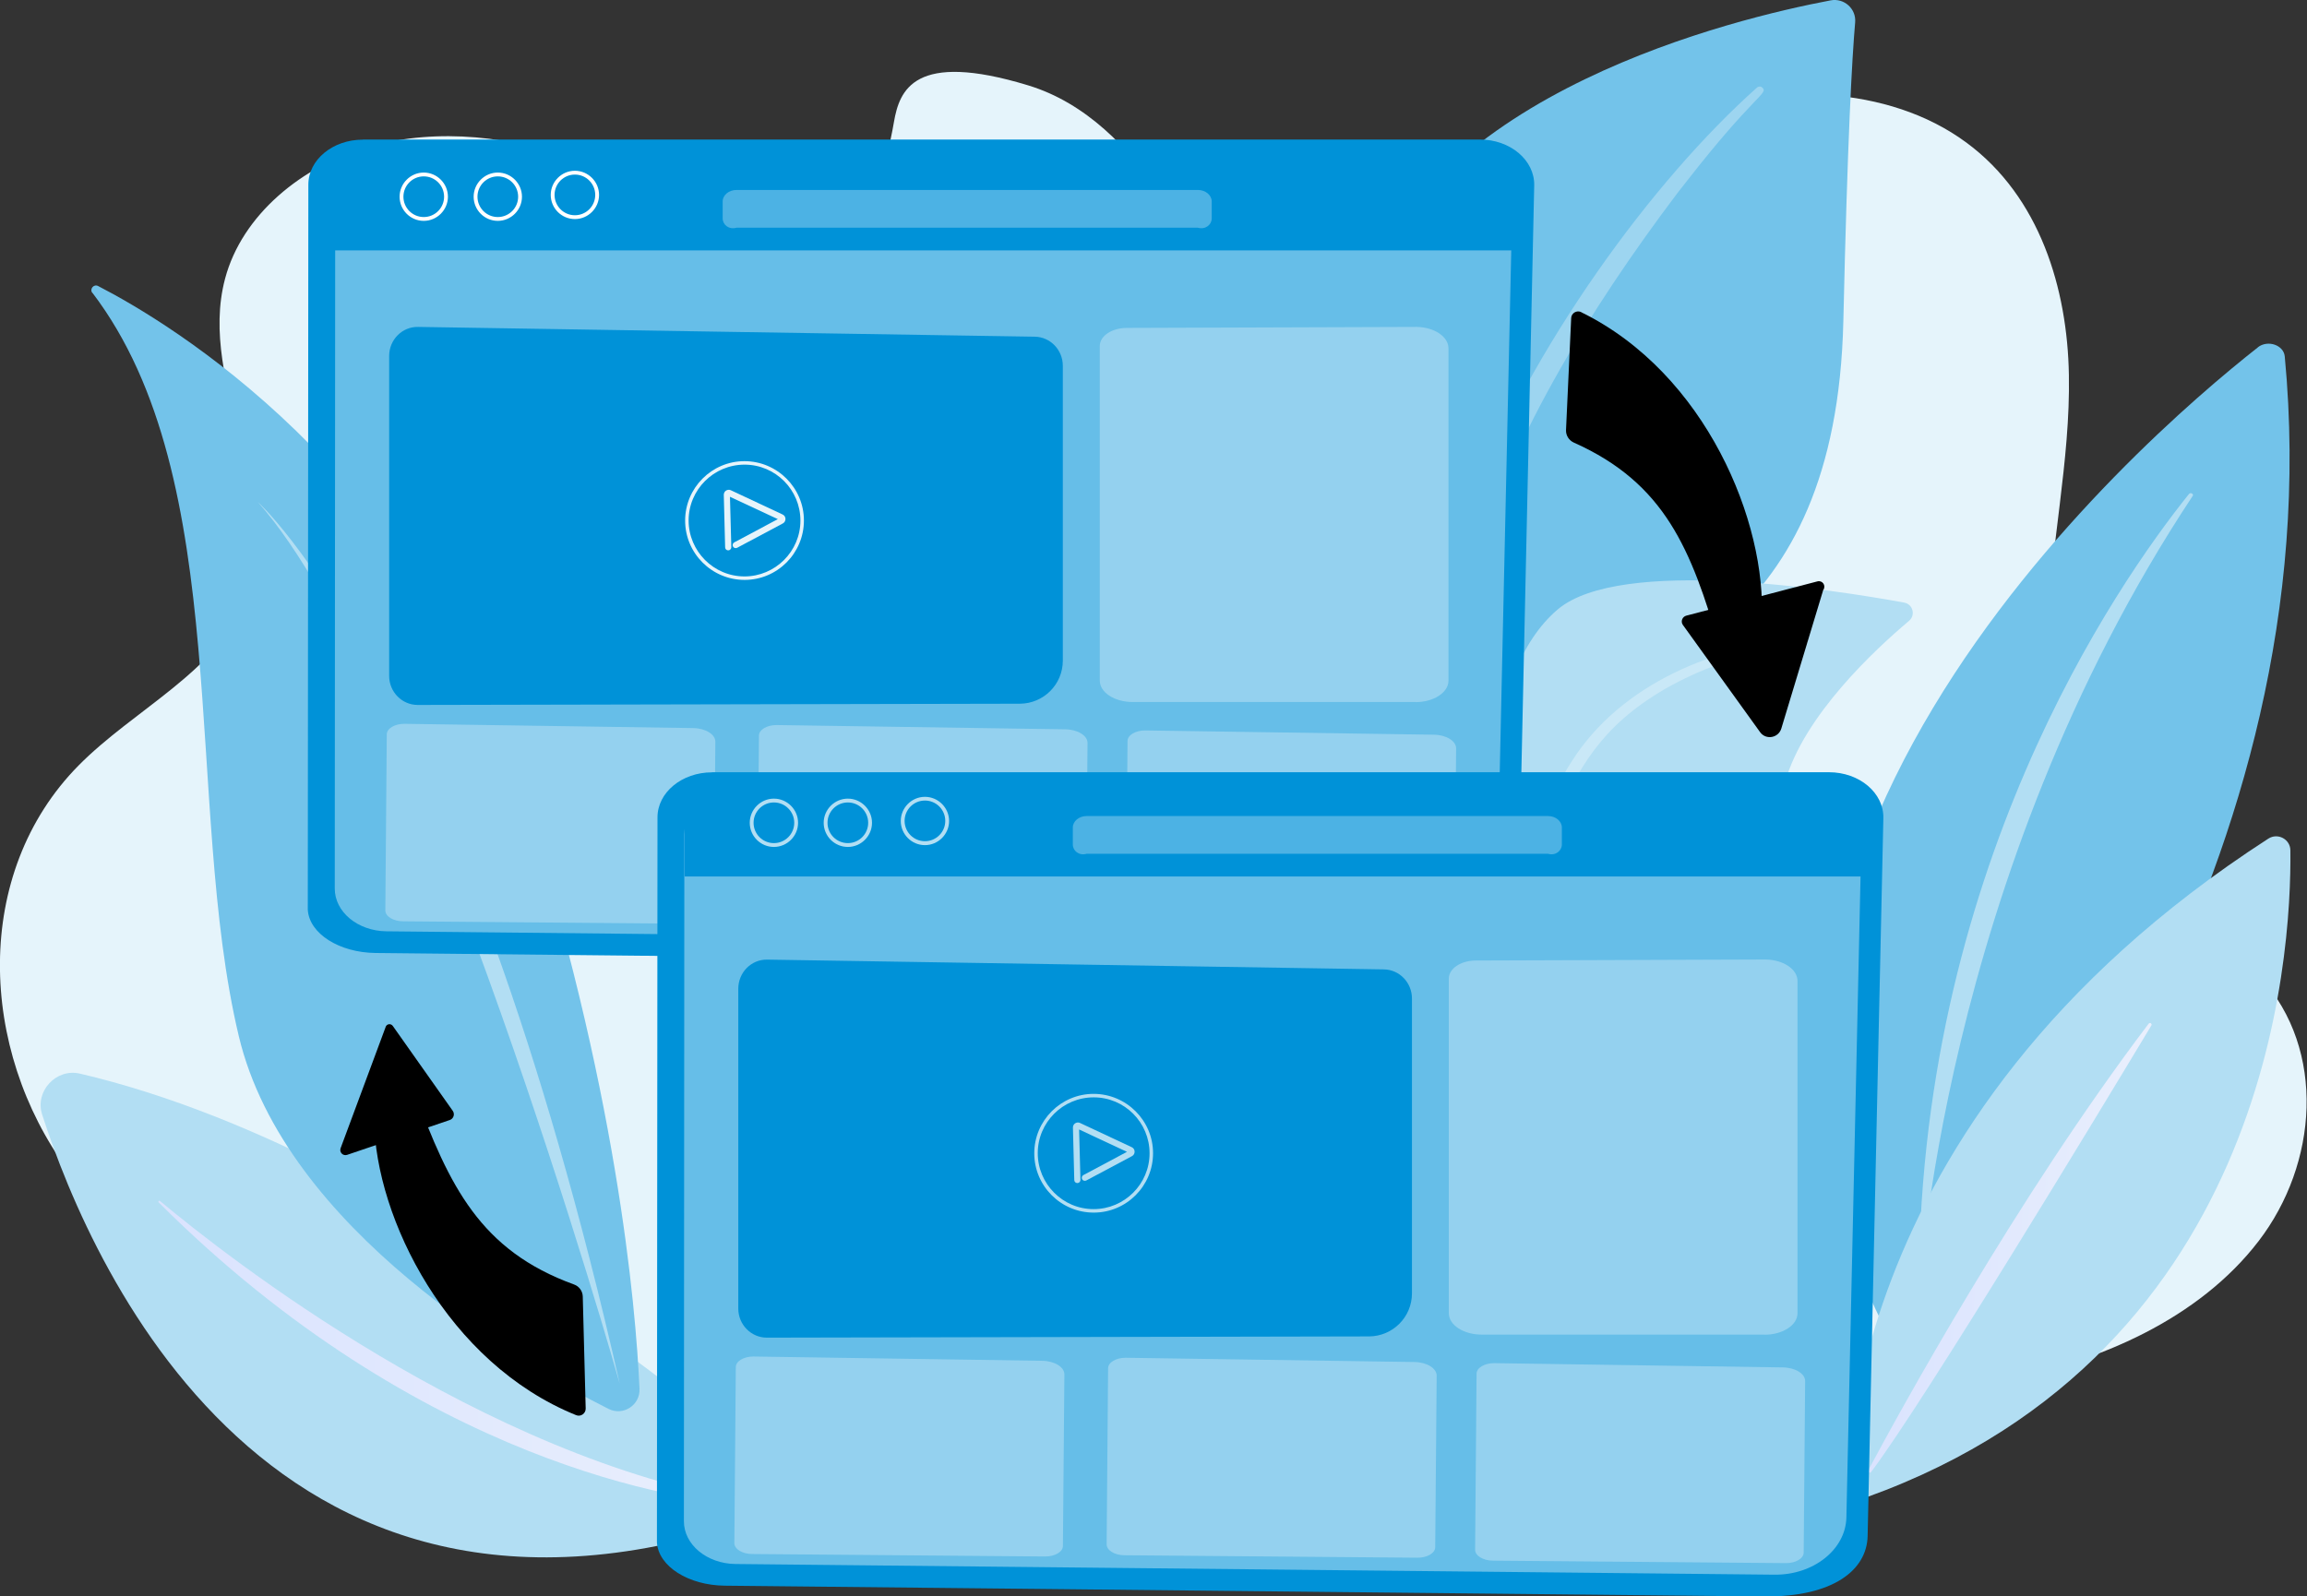
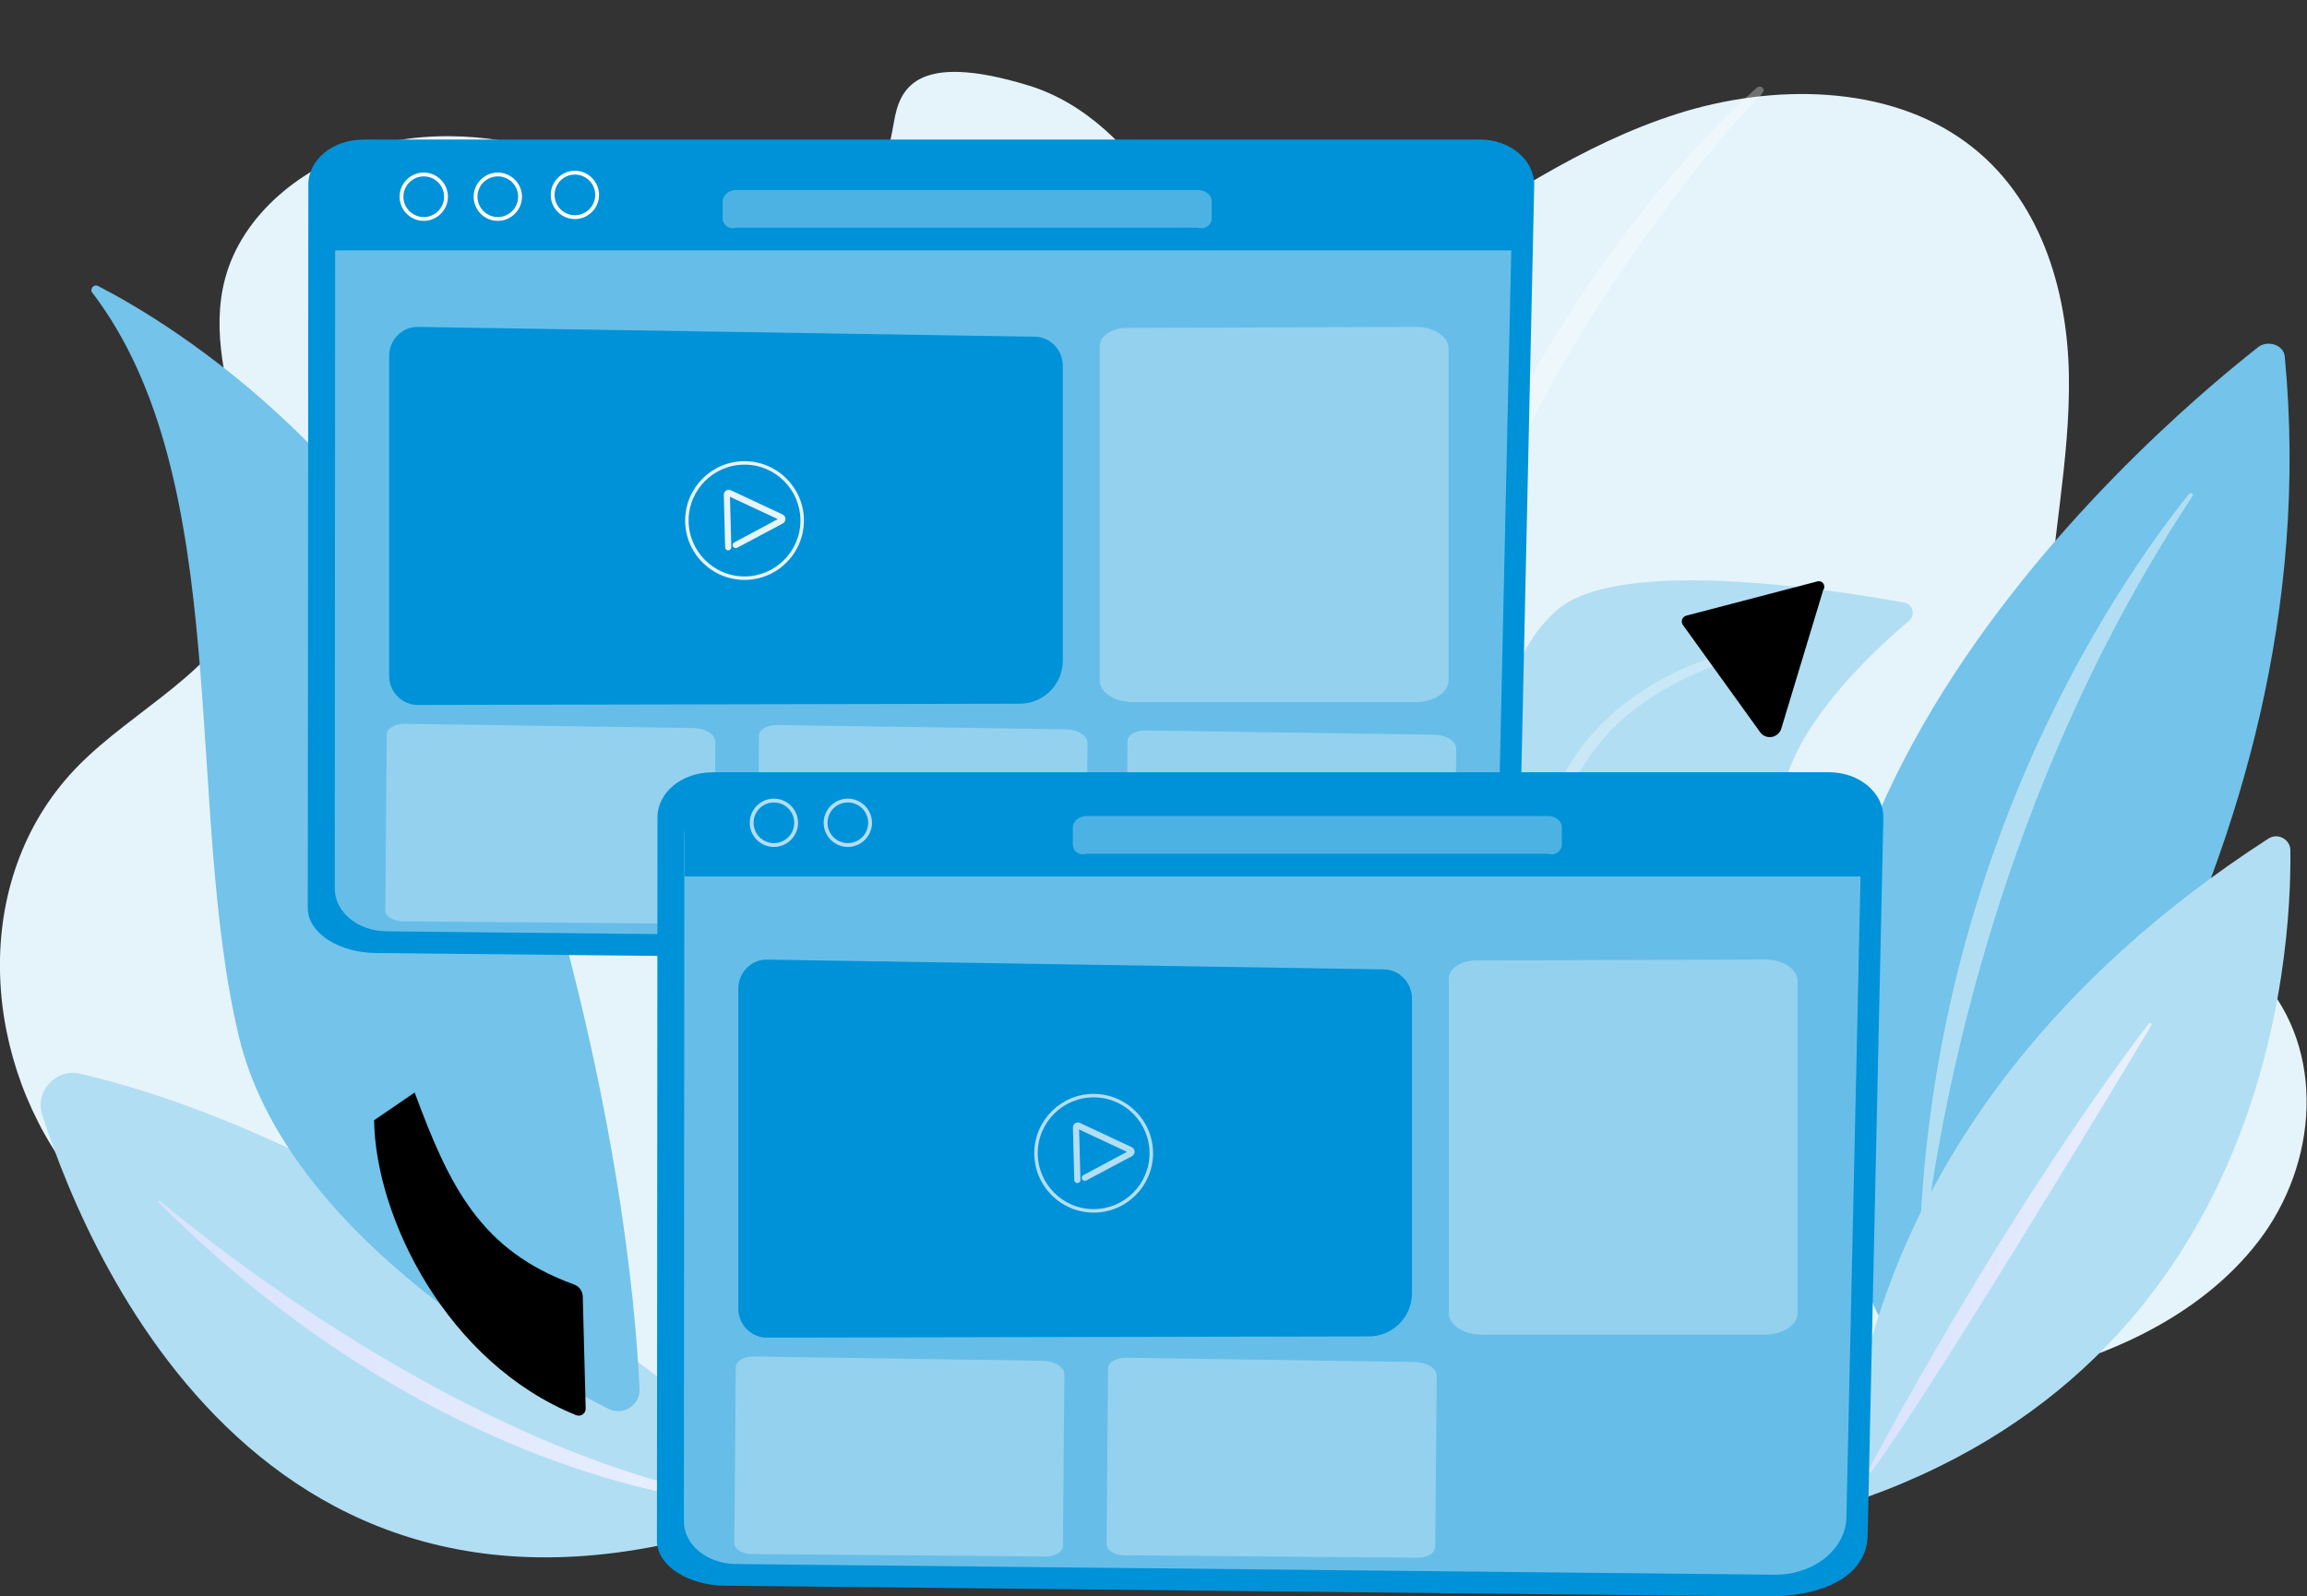
<svg xmlns="http://www.w3.org/2000/svg" xmlns:xlink="http://www.w3.org/1999/xlink" id="Illustration" version="1.1" viewBox="0 0 2053 1421">
  <rect x="0" y="0" width="2053" height="1421" fill="#333333" stroke="none" />
  <defs>
    <style>
      .st0 {
        fill: #b2def3;
      }

      .st1 {
        fill: #e5f4fb;
      }

      .st2, .st3 {
        fill: #fff;
      }

      .st4 {
        fill: url(#linear-gradient1);
      }

      .st5 {
        fill: #0092d8;
      }

      .st6 {
        opacity: .9;
      }

      .st3 {
        opacity: .3;
      }

      .st7 {
        fill: url(#linear-gradient);
      }

      .st8 {
        fill: #73c3ea;
      }

      .st9 {
        fill: #66bee8;
      }
    </style>
    <linearGradient id="linear-gradient" x1="141" y1="1204" x2="666.4" y2="1204" gradientUnits="userSpaceOnUse">
      <stop offset="0" stop-color="#dae3fe" />
      <stop offset="1" stop-color="#e9effd" />
    </linearGradient>
    <linearGradient id="linear-gradient1" x1="1684.1" y1="1129" x2="1913.9" y2="1129" gradientTransform="translate(55.2 -116.8) rotate(3.2)" xlink:href="#linear-gradient" />
  </defs>
  <path class="st1" d="M2012,870.2c-33.1-36.6-82.2-58.2-118.1-92.6-57.9-55.5-74-137.7-71.7-214.4,2.3-76.7,20.3-152.7,18.9-229.5-1.3-76.7-25.8-158.5-91.1-206.7-70.2-51.9-172.4-52.8-257.7-25.6-85.2,27.2-158.3,78.3-232.8,124.9-39,24.4-85.4,48.8-130.9,37.1-44.8-11.6-70.1-53.4-95-89.5-29-42.1-67-82.2-118.6-97.9-101.8-31-114.6,4.5-119.5,32.7-7.3,42.2-18.2,72.7-55.1,86.2-36.9,13.5-79.2,7.5-116.4-5.3-37.2-12.8-71.4-32.1-108.2-46-58.8-22.2-125.6-30.2-186.4-13.3-60.8,16.9-114.1,61.2-129.1,117.7-25.2,94.5,56,196.5,18.1,287.5-26.1,62.7-99.3,96.1-148.5,145.9-94.7,96-88.6,252.7-9.7,360,78.9,107.3,215.5,169.7,354.2,194.7,138.7,25,281.6,17.1,422.8,11,221.9-9.6,444.1-14.5,666.2-8.3,91.8,2.5,184.6,6.9,274.7-9.4,90.1-16.2,179-55.8,231.8-124.6,52.8-68.8,60.4-169.8,1.9-234.6Z" />
  <g>
    <path class="st0" d="M718.3,1334.8s-331.2-305.2-647.1-379.1c-21.2-5-40.4,15.7-33.7,36.4,44.6,138.7,216.2,534.5,680.8,342.7Z" />
    <path class="st7" d="M665.4,1336.7c1.5.2,1.2,2.5-.3,2.4-56-1.6-291.5-36.7-523.9-268.8-.7-.7.3-2,1.1-1.3,59.7,49.8,287.1,228.5,523.1,267.7Z" />
  </g>
  <g>
    <path class="st8" d="M82.2,260.8c-2.7-3.5,1.2-8.2,5.1-6.2,62.2,32,282.8,162.7,376.1,448.7,85.3,261.6,102.4,459.2,105.7,532.9.7,14.6-14.6,24.5-27.6,17.9-77.3-38.9-287.9-159.2-329-331.8-49.1-206.3-3.6-495.1-130.2-661.6Z" />
-     <path class="st0" d="M229.5,446.9s180.7,161,322,784.8c0,0-175.2-619.4-322-784.8Z" />
  </g>
  <g>
    <path class="st8" d="M2009.3,309.2c-105.5,82.9-558.6,473.7-319.6,896.2,4.6,8.2,17.8,9.4,24.2,2.1,68.4-77.2,362.5-438.3,319.3-890.3-1-10.1-15.1-14.9-23.9-8.1Z" />
    <path class="st0" d="M1951.3,441.5c1.2-1.8-1.9-3.5-3.3-1.8-64.1,79.9-243.4,337.6-240.4,716.9,0,0,18.5-375.1,243.7-715.2Z" />
  </g>
  <g>
    <path class="st0" d="M1643.9,1338.7s-19.4-337.5,374.7-592.2c8.4-5.4,19.5.5,19.6,10.4,1.2,93.9-19.2,458.1-394.3,581.8Z" />
    <path class="st4" d="M1662.6,1308.7c26.8-50.1,131.3-241.4,249.5-397.5,1.1-1.4,3.3,0,2.4,1.6-46.1,76.7-202.2,334.8-249.4,397.5-1.1,1.4-3.2,0-2.4-1.5Z" />
  </g>
  <g>
    <g>
      <g>
-         <path class="st8" d="M1289.7,895.2s-4.6-194.2,84.8-246.2c89.4-52,259.5-84.5,265.9-363.3,3.7-163.2,7.8-234.6,10.5-265.7,1.1-12.1-9.7-21.9-21.7-19.7-84.7,16-359.9,81.6-417.6,269.5-68.4,222.7,78.1,625.4,78.1,625.4Z" />
+         <path class="st8" d="M1289.7,895.2s-4.6-194.2,84.8-246.2Z" />
        <path class="st3" d="M1563.6,77.9c-93,82.9-200.5,229.7-257.8,376.5-7.4,24.2-28.9,75.6-38.2,167-8.3,76.2-4.2,156.8,5.9,210.1.6,3.4,3.9,5.6,7.3,4.9,5.8-1.1,5-7.3,5-7.1-11.6-91.1-6.8-204.5,19.7-306.8,33.8-125.6,109.3-247.4,187.3-350.7l8-10.2c60.5-77.7,73.2-78.2,67.5-83.6-1.3-1.3-3.4-1.3-4.8,0Z" />
      </g>
      <g>
        <path class="st0" d="M1145.9,1268.5c-12.1,5.9,114.6-153.3,154.2-403.5,18.7-117.9,18.9-265.6,86.1-322.5,55.9-47.4,246.1-17.5,308.3-6.1,7.8,1.4,10.4,11.2,4.3,16.3-29.8,25.1-93.7,84.2-110.3,143.7-21.9,78.5-96.6,128.5-163.4,142-66.8,13.5-104,26.6-136.6,133.5-32.6,106.9-108.3,279.6-142.7,296.5Z" />
        <path class="st3" d="M1607,569.6c-79.4,3.3-164.6,39.5-207.9,107.5l-4.1,6.5c-9.4,15.2-62.9,123.2-92.5,212.8-.4,1.1.2,2.3,1.4,2.7,1.9.6,2.8-1.5,2.7-1.3,20.7-50.6,50.4-114.7,74-162.7,25.4-52.3,43.1-87.8,101-121.8,64.4-36.6,125.9-40.3,125.7-40.3.9,0,1.6-.9,1.5-1.9,0-.9-.9-1.6-1.8-1.5Z" />
      </g>
    </g>
    <g>
      <path d="M512.7,1259.7c-114.5-46.3-178.5-175.2-179.8-262.5l36.1-24.7c30.8,83.2,58.3,140.6,141.9,170.9,4.5,1.6,7.6,5.9,7.7,10.7l2.6,99.7c.1,4.4-4.4,7.6-8.5,5.9Z" />
-       <path d="M308.9,1028c-3.7,1.2-7.1-2.3-5.8-5.9l40.3-108.5c1.3-2.4,4.6-2.6,6.2-.3l53.3,75.5c2.1,3,.7,7.1-2.7,8.2l-91.3,31Z" />
    </g>
    <g>
-       <path d="M1407.1,277.9c111,54.4,165.5,187.5,160.6,274.6l-37.8,22.1c-24.8-85.2-48.1-144.4-129.3-180.6-4.4-2-7.2-6.4-7-11.2l4.6-99.7c.2-4.4,4.9-7.2,8.9-5.3Z" />
      <path d="M1622.6,524.8l-37.4,123.7c-2.6,8.5-13.8,10.4-18.9,3.2l-68.9-95.7c-1.9-3.1-.2-7.1,3.3-8l116.7-30.5c4.3-1.1,7.7,3.6,5.3,7.4Z" />
    </g>
    <g>
      <g>
        <path class="st5" d="M322.9,124.2h994c27.1,0,48.9,18.4,48.4,40.9l-14,639.1c-.7,30.1-30.5,54.1-91.6,53.7l-925.4-9.6c-32.2-.3-59.1-17.1-60.4-38.5,0-.7,0-1.4,0-2l.5-643.4c0-22.2,21.7-40.1,48.5-40.1Z" />
        <path class="st9" d="M344.8,141.5h954.5c26,0,47,17.5,46.5,38.8l-13.4,607.2c-.6,28.6-29.3,51.4-64.1,51l-924.5-9.5c-25.5-.3-46-17.3-45.9-38.2l.4-611.3c0-21.1,20.8-38.1,46.5-38.1Z" />
      </g>
      <path class="st5" d="M1354.2,222.9l1-44.7c.5-21.3-20.7-38.3-47-38.3H344.8c-25.9,0-46.9,16.6-47,37.6v45.4s1056.3,0,1056.3,0Z" />
      <path class="st3" d="M1066,202.7h-410.6c-6.8,1.9-12.3-2.6-12.3-8.3v-15.1c0-5.6,5.5-10.2,12.3-10.2h410.6c6.8,0,12.3,4.6,12.3,10.2v15.1c0,5.6-5.5,10.2-12.3,8.3Z" />
      <path class="st5" d="M945.8,588.1c0,21.1-17.1,38.2-38.2,38.3l-535.9,1.1c-14,0-25.4-11.6-25.4-25.9v-284.7c0-14.5,11.6-26.2,25.8-25.9l548.7,8.7c13.9.2,25,11.8,25,25.9v262.6Z" />
      <path class="st3" d="M950.5,823.4l-260.5-2.2c-8.8,0-15.9-4.4-15.9-9.7l1.3-156.7c0-5.2,7-9.4,15.6-9.4l257.2,3.8c10.9.2,19.6,5.6,19.6,12.1l-1.3,152.7c0,5.3-7.2,9.5-16,9.4Z" />
      <path class="st3" d="M619.3,822.3l-260.5-2.2c-8.8,0-15.9-4.4-15.9-9.7l1.3-156.7c0-5.2,7-9.4,15.6-9.4l257.2,3.8c10.9.2,19.6,5.6,19.6,12.1l-1.3,152.7c0,5.3-7.2,9.5-16,9.4Z" />
      <path class="st3" d="M1278.5,828.2l-260.5-2.2c-8.8,0-15.9-4.4-15.9-9.7l1.3-156.7c0-5.2,7-9.4,15.6-9.4l257.2,3.8c10.9.2,19.6,5.6,19.6,12.1l-1.3,152.7c0,5.3-7.2,9.5-16,9.4Z" />
      <path class="st3" d="M1259.7,624.9h-251.7c-16.2,0-29.3-8.5-29.3-19.1v-297.8c0-8.9,10.6-16,23.8-16.1l258.5-.9c15.7.4,28,8.8,28,19.1v295.8c0,10.5-13.1,19.1-29.3,19.1Z" />
      <g>
        <path class="st2" d="M511.6,195c-11.9,0-21.5-9.7-21.5-21.5s9.7-21.5,21.5-21.5,21.5,9.7,21.5,21.5-9.7,21.5-21.5,21.5ZM511.6,155.4c-10,0-18.1,8.1-18.1,18.1s8.1,18.1,18.1,18.1,18.1-8.1,18.1-18.1-8.1-18.1-18.1-18.1Z" />
        <path class="st2" d="M443,196.6c-11.9,0-21.5-9.7-21.5-21.5s9.7-21.5,21.5-21.5,21.5,9.7,21.5,21.5-9.7,21.5-21.5,21.5ZM443,157c-10,0-18.1,8.1-18.1,18.1s8.1,18.1,18.1,18.1,18.1-8.1,18.1-18.1-8.1-18.1-18.1-18.1Z" />
        <path class="st2" d="M377.1,196.6c-11.9,0-21.5-9.7-21.5-21.5s9.7-21.5,21.5-21.5,21.5,9.7,21.5,21.5-9.7,21.5-21.5,21.5ZM377.1,157c-10,0-18.1,8.1-18.1,18.1s8.1,18.1,18.1,18.1,18.1-8.1,18.1-18.1-8.1-18.1-18.1-18.1Z" />
      </g>
      <g class="st6">
        <path class="st2" d="M662.6,516.2c-29.2,0-52.9-23.7-52.9-52.8s23.7-52.9,52.8-52.9,52.9,23.7,52.9,52.8h0c0,29.2-23.7,52.9-52.8,52.9ZM662.6,413.6c-27.5,0-49.8,22.3-49.8,49.7s22.3,49.8,49.7,49.8,49.8-22.3,49.8-49.7h0c0-27.5-22.3-49.8-49.7-49.8Z" />
        <path class="st2" d="M648,489.9c-1.5,0-2.7-1.2-2.7-2.7l-1.2-46.7c0-1.5.7-3,2-3.8,1.3-.8,2.9-1,4.3-.3l46.1,21.6c1.5.7,2.5,2.2,2.5,3.9,0,1.7-.8,3.2-2.3,4l-40.7,21.7c-1.3.7-3,.2-3.7-1.1-.7-1.3-.2-3,1.1-3.7l38.8-20.7-42.6-19.9,1.2,44.9c0,1.5-1.2,2.8-2.7,2.8,0,0,0,0,0,0Z" />
      </g>
    </g>
    <g>
      <g>
        <path class="st5" d="M633.6,687.4h994c27.1,0,48.9,18.4,48.4,40.9l-14,639.1c-.7,30.1-30.5,54.1-91.6,53.7l-925.4-9.6c-32.2-.3-59.1-17.1-60.4-38.5,0-.7,0-1.4,0-2l.5-643.4c0-22.2,21.7-40.1,48.5-40.1Z" />
        <path class="st9" d="M655.5,704.7h954.5c26,0,47,17.5,46.5,38.8l-13.4,607.2c-.6,28.6-29.3,51.4-64.1,51l-924.5-9.5c-25.5-.3-46-17.3-45.9-38.2l.4-611.3c0-21.1,20.8-38.1,46.5-38.1Z" />
      </g>
      <path class="st5" d="M1256.5,1151.3c0,21.1-17.1,38.2-38.2,38.3l-535.9,1.1c-14,0-25.4-11.6-25.4-25.9v-284.7c0-14.5,11.6-26.2,25.8-25.9l548.7,8.7c13.9.2,25,11.8,25,25.9v262.6Z" />
      <path class="st3" d="M1261.2,1386.6l-260.5-2.2c-8.8,0-15.9-4.4-15.9-9.7l1.3-156.7c0-5.2,7-9.4,15.6-9.4l257.2,3.8c10.9.2,19.6,5.6,19.6,12.1l-1.3,152.7c0,5.3-7.2,9.5-16,9.4Z" />
      <path class="st3" d="M929.9,1385.5l-260.5-2.2c-8.8,0-15.9-4.4-15.9-9.7l1.3-156.7c0-5.2,7-9.4,15.6-9.4l257.2,3.8c10.9.2,19.6,5.6,19.6,12.1l-1.3,152.7c0,5.3-7.2,9.5-16,9.4Z" />
-       <path class="st3" d="M1589.1,1391.4l-260.5-2.2c-8.8,0-15.9-4.4-15.9-9.7l1.3-156.7c0-5.2,7-9.4,15.6-9.4l257.2,3.8c10.9.2,19.6,5.6,19.6,12.1l-1.3,152.7c0,5.3-7.2,9.5-16,9.4Z" />
      <path class="st3" d="M1570.3,1188h-251.7c-16.2,0-29.3-8.5-29.3-19.1v-297.8c0-8.9,10.6-16,23.8-16.1l258.5-.9c15.7.4,28,8.8,28,19.1v295.8c0,10.5-13.1,19.1-29.3,19.1Z" />
      <g>
        <path class="st0" d="M973.3,1079.4c-29.2,0-52.9-23.7-52.9-52.8s23.7-52.9,52.8-52.9,52.9,23.7,52.9,52.8h0c0,29.2-23.7,52.9-52.8,52.9ZM973.3,976.8c-27.5,0-49.8,22.3-49.8,49.7s22.3,49.8,49.7,49.8,49.8-22.3,49.8-49.7h0c0-27.5-22.3-49.8-49.7-49.8Z" />
        <path class="st0" d="M958.7,1053.1c-1.5,0-2.7-1.2-2.7-2.7l-1.2-46.7c0-1.5.7-3,2-3.8,1.3-.8,2.9-1,4.3-.3l46.1,21.6c1.5.7,2.5,2.2,2.5,3.9,0,1.7-.8,3.2-2.3,4l-40.7,21.7c-1.3.7-3,.2-3.7-1.1-.7-1.3-.2-3,1.1-3.7l38.8-20.7-42.6-19.9,1.2,44.9c0,1.5-1.2,2.8-2.7,2.8,0,0,0,0,0,0Z" />
      </g>
      <path class="st5" d="M1665.7,780.2l1-44.7c.5-21.3-20.7-38.3-47-38.3h-963.4c-25.9,0-46.9,16.6-47,37.6v45.4s1056.3,0,1056.3,0Z" />
      <path class="st3" d="M1377.6,760h-410.6c-6.8,1.9-12.3-2.6-12.3-8.3v-15.1c0-5.6,5.5-10.2,12.3-10.2h410.6c6.8,0,12.3,4.6,12.3,10.2v15.1c0,5.6-5.5,10.2-12.3,8.3Z" />
      <g>
-         <path class="st0" d="M823.1,752.3c-11.9,0-21.5-9.7-21.5-21.5s9.7-21.5,21.5-21.5,21.5,9.7,21.5,21.5-9.7,21.5-21.5,21.5ZM823.1,712.6c-10,0-18.1,8.1-18.1,18.1s8.1,18.1,18.1,18.1,18.1-8.1,18.1-18.1-8.1-18.1-18.1-18.1Z" />
        <path class="st0" d="M754.5,753.9c-11.9,0-21.5-9.7-21.5-21.5s9.7-21.5,21.5-21.5,21.5,9.7,21.5,21.5-9.7,21.5-21.5,21.5ZM754.5,714.3c-10,0-18.1,8.1-18.1,18.1s8.1,18.1,18.1,18.1,18.1-8.1,18.1-18.1-8.1-18.1-18.1-18.1Z" />
        <path class="st0" d="M688.7,753.9c-11.9,0-21.5-9.7-21.5-21.5s9.7-21.5,21.5-21.5,21.5,9.7,21.5,21.5-9.7,21.5-21.5,21.5ZM688.7,714.3c-10,0-18.1,8.1-18.1,18.1s8.1,18.1,18.1,18.1,18.1-8.1,18.1-18.1-8.1-18.1-18.1-18.1Z" />
      </g>
    </g>
  </g>
</svg>